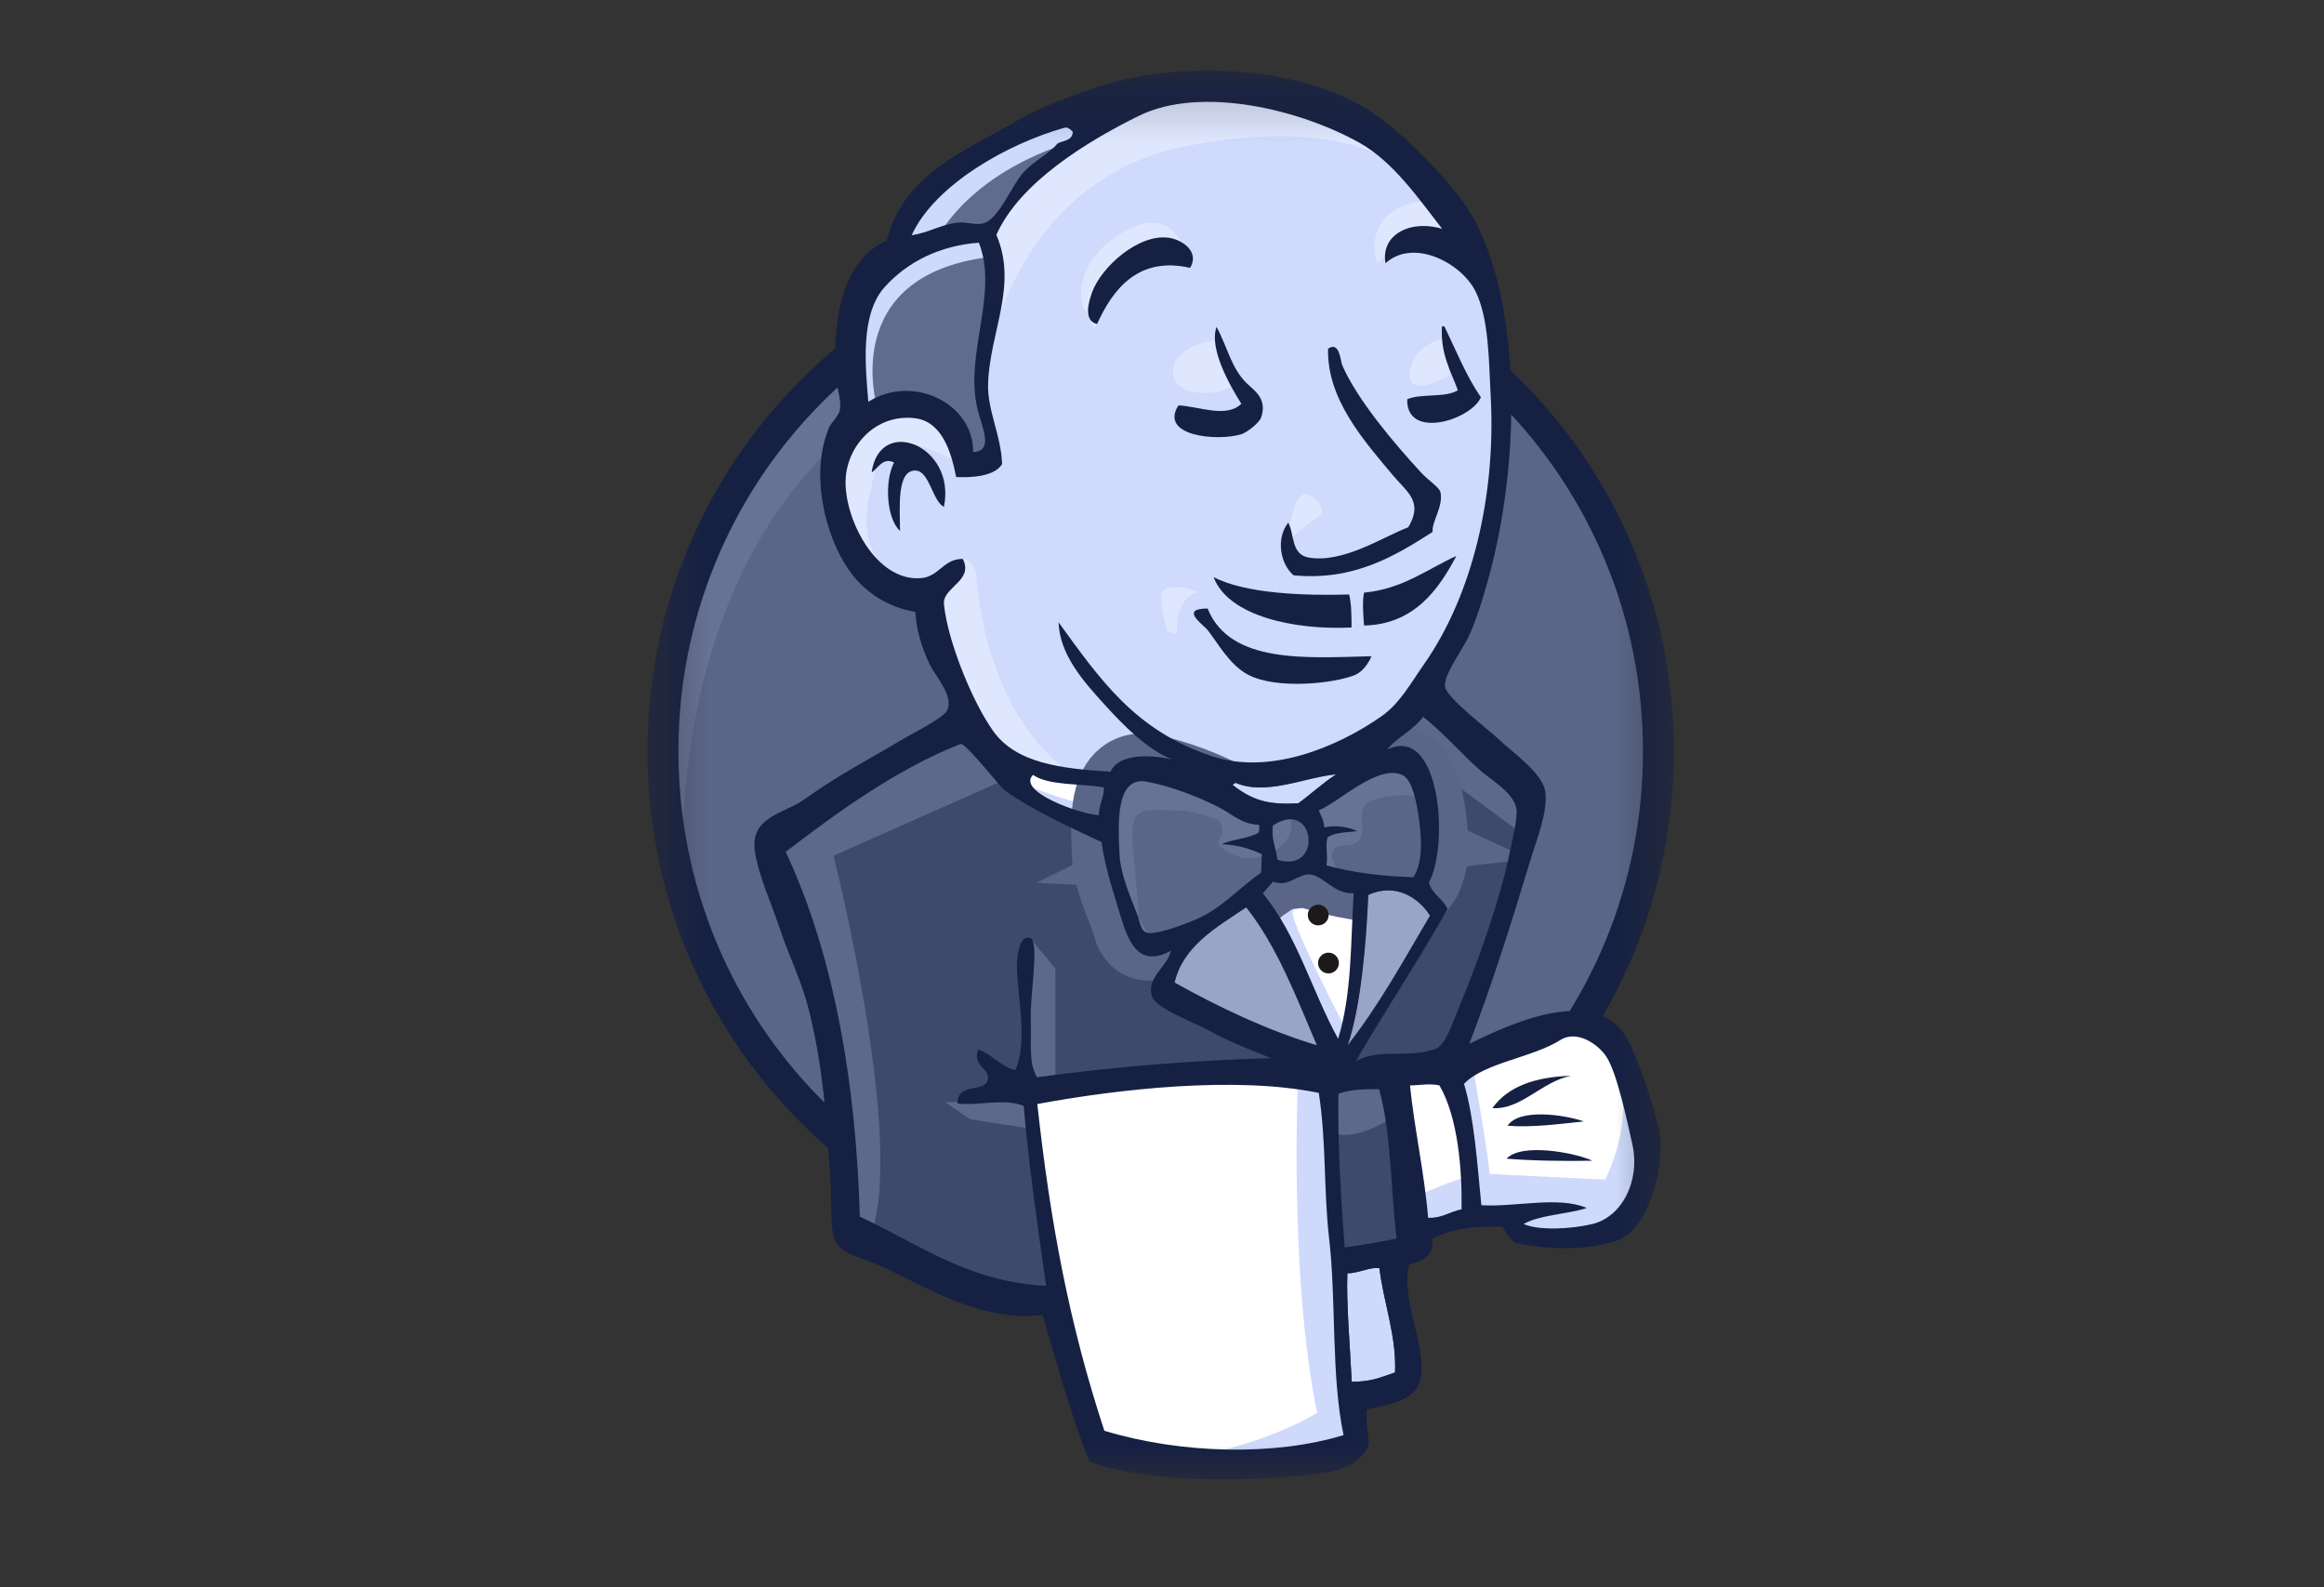
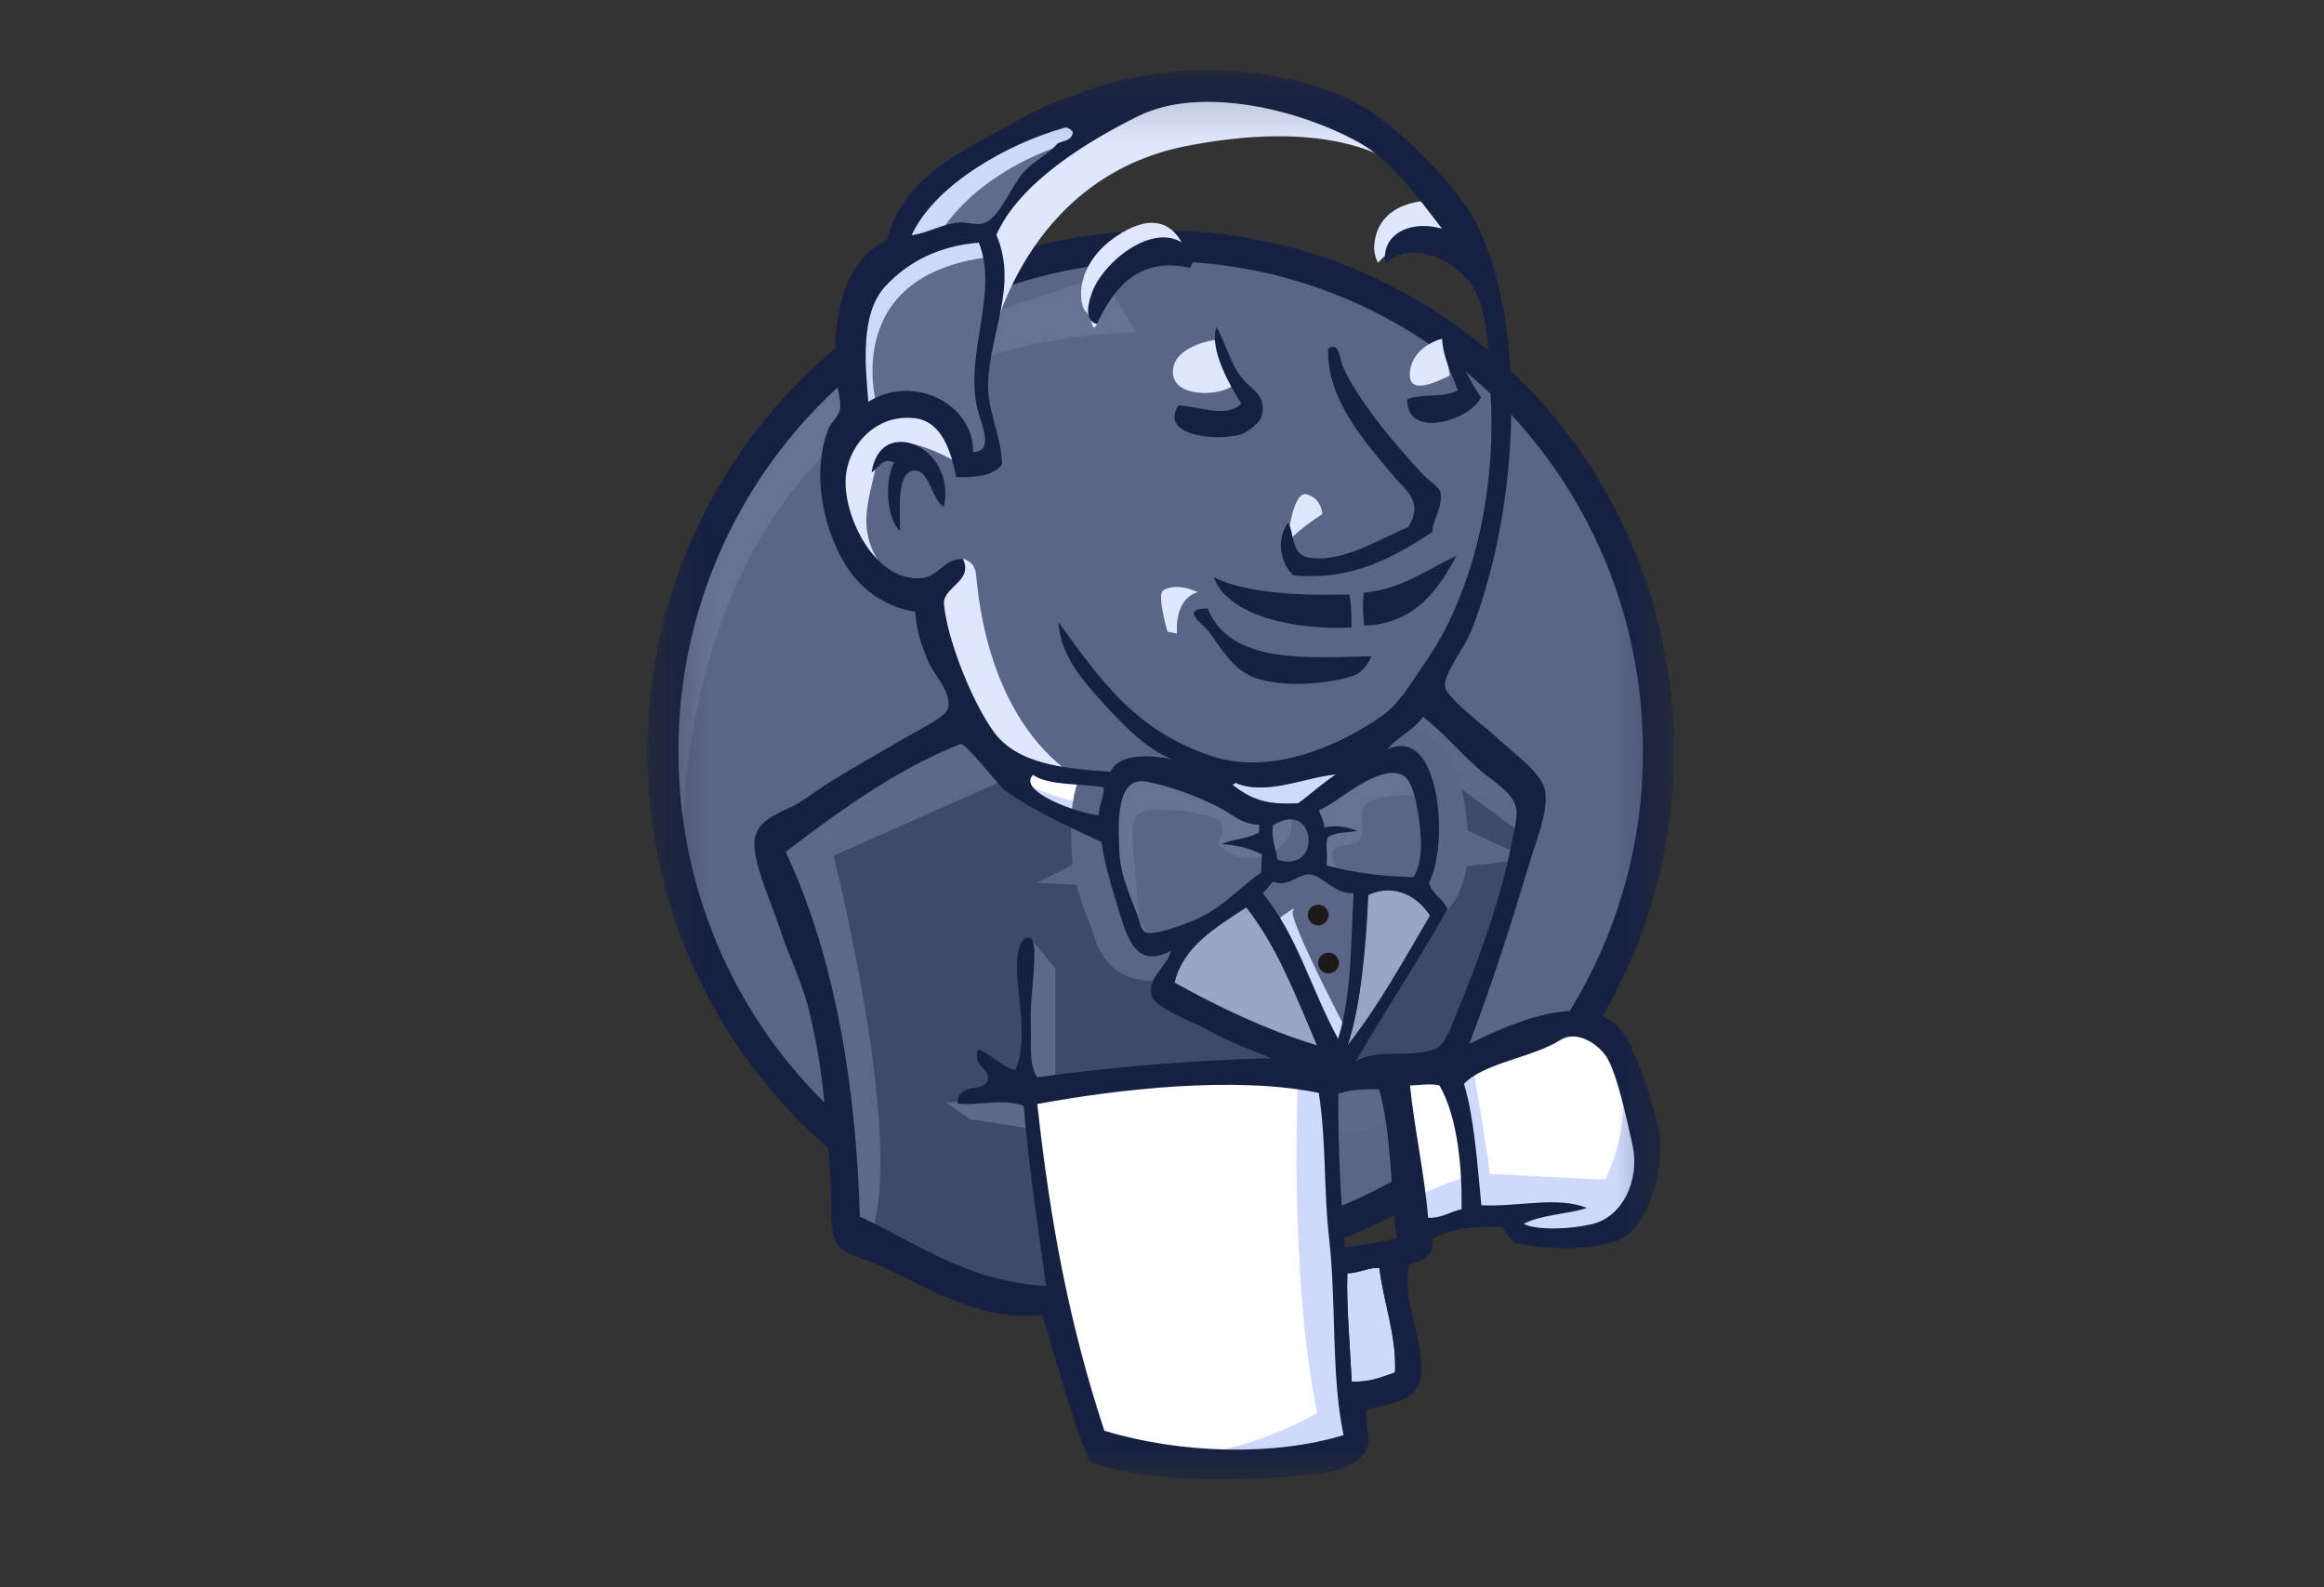
<svg xmlns="http://www.w3.org/2000/svg" width="41" height="28" viewBox="0 0 41 28" fill="none">
  <rect x="0" y="0" width="41" height="28" fill="#333333" stroke="none" />
  <mask id="mask0_10958_33968" style="mask-type:luminance" maskUnits="userSpaceOnUse" x="11" y="1" width="19" height="26">
    <path d="M11.423 1.232H29.567V26.096H11.423V1.232Z" fill="white" />
  </mask>
  <g mask="url(#mask0_10958_33968)">
    <path fill-rule="evenodd" clip-rule="evenodd" d="M29.26 13.219C29.26 18.143 25.328 22.135 20.479 22.135C15.629 22.135 11.697 18.143 11.697 13.219C11.697 8.295 15.629 4.304 20.479 4.304C25.328 4.304 29.26 8.295 29.26 13.219Z" fill="#5A6588" />
    <path d="M12.052 15.427C12.052 15.427 11.417 6.13 20.047 5.865L19.444 4.868L14.761 6.429L13.424 7.956L12.253 10.181L11.583 12.771L11.784 14.498" fill="#677295" />
    <path d="M14.463 7.138C12.859 8.769 11.963 10.966 11.969 13.253C11.969 15.643 12.922 17.803 14.463 19.368C16.004 20.932 18.129 21.898 20.477 21.898C22.825 21.898 24.95 20.932 26.492 19.368C28.095 17.737 28.991 15.54 28.985 13.252C28.985 10.863 28.032 8.703 26.492 7.137C24.95 5.574 22.825 4.608 20.477 4.608C18.129 4.608 16.004 5.574 14.463 7.138ZM14.073 19.746C12.37 18.015 11.418 15.682 11.423 13.253C11.418 10.824 12.37 8.491 14.073 6.76C15.71 5.097 17.976 4.066 20.477 4.067C22.978 4.067 25.244 5.097 26.881 6.76C28.585 8.491 29.537 10.824 29.53 13.253C29.53 15.787 28.518 18.084 26.881 19.746C25.244 21.409 22.978 22.439 20.477 22.439C17.976 22.439 15.71 21.409 14.072 19.746H14.073Z" fill="#152043" />
-     <path fill-rule="evenodd" clip-rule="evenodd" d="M24.172 13.269L22.835 13.468L21.028 13.667L19.857 13.701L18.719 13.667L17.85 13.402L17.08 12.571L16.478 10.878L16.344 10.513L15.541 10.247L15.073 9.484L14.739 8.388L15.107 7.425L15.976 7.126L16.679 7.458L17.014 8.189L17.415 8.121L17.549 7.956L17.415 7.192L17.381 6.229L17.582 4.901L17.574 4.143L18.184 3.175L19.255 2.411L21.128 1.614L23.202 1.913L25.009 3.208L25.845 4.536L26.38 5.499L26.514 7.89L26.112 9.949L25.376 11.774L24.674 12.737" fill="#CFDAFD" />
    <path fill-rule="evenodd" clip-rule="evenodd" d="M23.035 19.014L18.252 19.212V20.009L18.653 22.799L18.453 23.031L15.107 21.902L14.873 21.504L14.539 17.752L13.769 15.493L13.602 14.963L16.278 13.136L17.114 12.804L17.85 13.701L18.486 14.265L19.222 14.498L19.557 14.597L19.958 16.324L20.259 16.689L21.028 16.424L20.493 17.453L23.403 18.814L23.035 19.014Z" fill="#3E496C" />
    <path fill-rule="evenodd" clip-rule="evenodd" d="M15.107 7.425L15.977 7.126L16.68 7.458L17.014 8.189L17.416 8.122L17.516 7.724L17.315 6.96L17.516 5.134L17.348 4.137L17.951 3.441L19.256 2.411L18.887 1.913L17.047 2.81L16.279 3.408L15.843 4.337L15.175 5.233L14.973 6.296L15.107 7.425Z" fill="#606B8E" />
    <path fill-rule="evenodd" clip-rule="evenodd" d="M16.48 4.303C16.48 4.303 16.981 3.075 18.988 2.477C20.995 1.879 19.089 2.045 19.089 2.045L16.914 2.876L16.078 3.705L15.71 4.369L16.48 4.302V4.303ZM15.476 7.193C15.476 7.193 14.773 4.867 17.449 4.535L17.348 4.137L15.509 4.569L14.973 6.296L15.108 7.425L15.476 7.193Z" fill="#CED9FC" />
    <path fill-rule="evenodd" clip-rule="evenodd" d="M16.547 10.28L16.985 9.859C16.985 9.859 17.183 9.882 17.217 10.114C17.25 10.347 17.35 12.439 18.789 13.568C18.919 13.671 17.718 13.401 17.718 13.401L16.648 11.741M22.704 9.649C22.704 9.649 22.782 8.643 23.054 8.72C23.327 8.797 23.327 9.069 23.327 9.069C23.327 9.069 22.665 9.494 22.704 9.649Z" fill="#DFE7FF" />
    <path d="M25.476 5.964C25.476 5.964 24.925 6.079 24.874 6.562C24.823 7.044 25.476 6.661 25.576 6.628M21.428 5.997C21.428 5.997 20.692 6.097 20.692 6.561C20.692 7.026 21.529 6.993 21.763 6.794" fill="#DFE7FF" />
    <path fill-rule="evenodd" clip-rule="evenodd" d="M16.879 8.155C16.879 8.155 15.608 7.391 15.474 8.122C15.34 8.852 15.039 9.384 15.674 10.147L15.24 10.015L14.838 8.985L14.704 7.989L15.474 7.192L16.344 7.259L16.846 7.657L16.879 8.155ZM17.485 6.064C17.485 6.064 18.053 3.14 20.93 2.576C23.298 2.112 24.542 2.675 25.011 3.207C25.011 3.207 22.903 0.717 20.896 1.48C18.889 2.244 17.417 3.638 17.451 4.535C17.507 6.062 17.484 6.062 17.484 6.062L17.485 6.064ZM25.246 3.54C25.246 3.54 24.276 3.506 24.242 4.37C24.242 4.37 24.242 4.503 24.31 4.635C24.31 4.635 25.079 3.772 25.547 4.236" fill="#DFE7FF" />
    <path fill-rule="evenodd" clip-rule="evenodd" d="M20.996 4.725C20.996 4.725 20.829 3.4 19.691 4.171C18.955 4.669 19.022 5.366 19.155 5.498C19.29 5.632 19.253 5.899 19.355 5.716C19.456 5.532 19.423 4.934 19.792 4.768C20.159 4.602 20.762 4.417 20.996 4.725Z" fill="#DFE7FF" />
    <path fill-rule="evenodd" clip-rule="evenodd" d="M17.85 13.7L14.705 15.095C14.705 15.095 16.01 20.242 15.342 21.836L14.873 21.67L14.84 19.711L13.97 15.992L13.602 14.962L16.88 12.771L17.85 13.7ZM18.174 16.547L18.619 17.087V19.08H18.084C18.084 19.08 18.017 17.685 18.017 17.519C18.017 17.353 18.084 16.755 18.084 16.755M18.185 19.379L16.68 19.445L17.115 19.744L18.185 19.91" fill="#5D688B" />
-     <path fill-rule="evenodd" clip-rule="evenodd" d="M23.337 19.047L24.574 19.013L24.875 22.068L23.605 22.234L23.337 19.047Z" fill="#3E496C" />
    <path fill-rule="evenodd" clip-rule="evenodd" d="M23.669 19.047L25.542 18.947C25.542 18.947 26.311 17.021 26.311 16.921C26.311 16.822 26.981 14.133 26.981 14.133L25.476 12.572L25.174 12.306L24.372 13.103V16.191L23.669 19.047Z" fill="#3E496C" />
    <path fill-rule="evenodd" clip-rule="evenodd" d="M24.507 18.814L23.337 19.047L23.505 19.976C23.939 20.176 24.675 19.644 24.675 19.644M24.542 13.004L26.883 14.73L26.951 13.933L25.177 12.306L24.542 13.004Z" fill="#5D688B" />
    <path fill-rule="evenodd" clip-rule="evenodd" d="M19.346 25.588L18.654 22.799L18.309 20.74L18.252 19.212L21.387 19.047H23.337L23.16 22.533L23.461 25.223L23.427 25.721L20.885 25.92L19.346 25.588Z" fill="white" />
    <path fill-rule="evenodd" clip-rule="evenodd" d="M22.901 19.013C22.901 19.013 22.735 22.467 23.236 24.923C23.236 24.923 22.233 25.555 20.76 25.72L23.57 25.621L23.905 25.422L23.503 19.976L23.403 18.814" fill="#CED9FC" />
    <path fill-rule="evenodd" clip-rule="evenodd" d="M24.934 21.803L26.239 21.438L28.714 21.305L29.082 20.176L28.413 18.217L27.643 18.118L26.573 18.45L25.546 18.947L25.001 18.848L24.576 19.014" fill="white" />
    <path fill-rule="evenodd" clip-rule="evenodd" d="M24.908 21.138C24.908 21.138 25.778 20.74 25.912 20.773L25.543 18.947L25.978 18.781C25.978 18.781 26.279 20.508 26.279 20.707C26.279 20.707 28.153 20.806 28.32 20.806C28.32 20.806 28.721 20.043 28.621 19.246L28.989 20.308L29.022 20.906L28.488 21.703L27.885 21.836L26.881 21.802L26.547 21.371L25.376 21.537L25.009 21.67" fill="#CED9FC" />
-     <path d="M23.597 18.781L22.861 16.922L22.091 15.826C22.091 15.826 22.259 15.361 22.493 15.361H23.262L23.998 15.627L23.931 16.855L23.597 18.781Z" fill="white" />
    <path fill-rule="evenodd" clip-rule="evenodd" d="M23.74 18.15C23.74 18.15 22.803 16.357 22.803 16.091C22.803 16.091 22.97 15.693 23.204 15.792C23.439 15.892 23.941 16.158 23.941 16.158V15.526L22.803 15.294L22.034 15.394L23.338 18.449L23.606 18.482" fill="#CED9FC" />
    <path d="M19.649 13.768L18.721 13.667L17.852 13.401V13.7L18.277 14.165L19.614 14.764" fill="white" />
    <path fill-rule="evenodd" clip-rule="evenodd" d="M18.152 13.867C18.152 13.867 19.189 14.299 19.523 14.199L19.557 14.597L18.62 14.398L18.051 14L18.152 13.867Z" fill="#CED9FC" />
    <path fill-rule="evenodd" clip-rule="evenodd" d="M24.927 15.475C24.359 15.458 23.847 15.391 23.397 15.265C23.428 15.082 23.37 14.903 23.417 14.772C23.541 14.682 23.752 14.684 23.941 14.662C23.759 14.577 23.555 14.555 23.359 14.597C23.354 14.471 23.297 14.392 23.262 14.293C23.581 14.18 24.334 13.438 24.759 13.684C24.96 13.801 25.046 14.467 25.062 14.792C25.075 15.061 25.037 15.332 24.927 15.475Z" fill="#5A6588" />
    <path d="M24.927 15.475C24.359 15.458 23.847 15.391 23.397 15.265C23.428 15.082 23.37 14.903 23.417 14.772C23.541 14.682 23.752 14.684 23.941 14.662C23.759 14.577 23.555 14.555 23.359 14.597C23.354 14.471 23.297 14.392 23.262 14.293C23.581 14.18 24.334 13.438 24.759 13.684C24.96 13.801 25.046 14.467 25.062 14.792C25.075 15.061 25.037 15.332 24.927 15.475Z" stroke="#5A6588" stroke-width="1.68" />
-     <path fill-rule="evenodd" clip-rule="evenodd" d="M22.216 14.553L22.212 14.681C22.034 14.797 21.748 14.796 21.554 14.892C21.841 14.906 22.066 14.974 22.261 15.07L22.249 15.393C21.924 15.613 21.627 15.942 21.245 16.149C21.064 16.246 20.43 16.498 20.237 16.454C20.128 16.429 20.118 16.295 20.075 16.169C19.982 15.898 19.768 15.467 19.75 15.06C19.726 14.545 19.674 13.682 20.233 13.788C20.683 13.874 21.207 14.08 21.556 14.269C21.77 14.385 21.892 14.528 22.216 14.553Z" fill="#5A6588" />
    <path d="M22.216 14.553L22.212 14.681C22.034 14.797 21.748 14.796 21.554 14.892C21.841 14.906 22.066 14.974 22.261 15.07L22.249 15.393C21.924 15.613 21.627 15.942 21.245 16.149C21.064 16.246 20.43 16.498 20.237 16.454C20.128 16.429 20.118 16.295 20.075 16.169C19.982 15.898 19.768 15.467 19.75 15.06C19.726 14.545 19.674 13.682 20.233 13.788C20.683 13.874 21.207 14.08 21.556 14.269C21.77 14.385 21.892 14.528 22.216 14.553Z" stroke="#5A6588" stroke-width="1.68" />
    <path fill-rule="evenodd" clip-rule="evenodd" d="M22.54 15.168C22.49 14.887 22.433 14.807 22.455 14.563C23.208 14.064 23.35 15.419 22.54 15.168Z" fill="#5A6588" />
    <path d="M22.54 15.168C22.49 14.887 22.433 14.807 22.455 14.563C23.208 14.064 23.35 15.419 22.54 15.168Z" stroke="#5A6588" stroke-width="1.68" />
    <path fill-rule="evenodd" clip-rule="evenodd" d="M23.627 15.394C23.627 15.394 23.392 15.062 23.56 14.962C23.728 14.863 23.894 14.962 23.995 14.796C24.095 14.63 23.995 14.531 24.029 14.332C24.062 14.132 24.229 14.099 24.396 14.066C24.564 14.032 25.032 13.966 25.099 14.132L24.898 13.534L24.497 13.402L23.225 14.132L23.158 14.498V15.228M20.118 16.49C20.077 15.972 20.035 15.455 19.987 14.937C19.917 14.164 20.175 14.298 20.849 14.298C20.953 14.298 21.485 14.421 21.523 14.498C21.705 14.867 21.218 14.786 21.733 15.064C22.168 15.3 22.935 14.921 22.761 14.398C22.662 14.281 22.248 14.361 22.099 14.286L21.315 13.882C20.983 13.711 20.215 13.461 19.86 13.701C18.962 14.306 19.917 15.822 20.237 16.454" fill="#677295" />
    <path fill-rule="evenodd" clip-rule="evenodd" d="M20.995 4.725C20.083 4.515 19.631 5.104 19.354 5.716C19.107 5.656 19.206 5.323 19.268 5.153C19.431 4.708 20.088 4.115 20.626 4.195C20.857 4.23 21.17 4.439 20.995 4.726L20.995 4.725ZM25.439 5.756L25.482 5.758C25.688 6.183 25.867 6.633 26.126 7.008C25.952 7.41 24.808 7.766 24.826 7.043C25.073 6.936 25.5 7.022 25.72 6.884C25.593 6.539 25.41 6.244 25.439 5.756ZM21.462 5.767C21.657 6.123 21.72 6.496 21.999 6.765C22.124 6.886 22.367 7.034 22.247 7.37C22.218 7.45 22.012 7.627 21.893 7.662C21.459 7.789 20.446 7.689 20.79 7.151C21.149 7.167 21.632 7.382 21.9 7.123C21.694 6.796 21.326 6.149 21.462 5.767ZM25.275 9.383C24.621 9.799 23.891 10.253 22.82 10.148C22.591 9.95 22.503 9.51 22.726 9.22C22.841 9.418 22.769 9.781 23.091 9.836C23.7 9.939 24.408 9.466 24.845 9.301C25.116 8.847 24.822 8.68 24.577 8.388C24.077 7.79 23.406 7.047 23.43 6.152C23.632 6.006 23.65 6.373 23.679 6.441C23.941 7.047 24.597 7.824 25.077 8.342C25.195 8.471 25.389 8.594 25.411 8.678C25.473 8.924 25.249 9.219 25.275 9.383ZM16.652 8.943C16.447 8.828 16.398 8.316 16.158 8.301C15.813 8.281 15.877 8.965 15.878 9.365C15.641 9.151 15.599 8.495 15.773 8.158C15.575 8.061 15.486 8.264 15.377 8.336C15.518 7.316 16.879 7.863 16.652 8.943ZM25.693 9.807C25.389 10.382 24.958 11.016 24.065 11.034C24.047 10.848 24.033 10.565 24.066 10.454C24.748 10.389 25.171 10.044 25.693 9.807ZM21.41 10.18C21.98 10.477 23.027 10.509 23.802 10.487C23.843 10.655 23.843 10.863 23.844 11.069C22.849 11.118 21.671 10.874 21.41 10.18ZM21.305 10.734C21.698 11.716 23.053 11.604 24.195 11.576C24.144 11.704 24.035 11.854 23.9 11.909C23.534 12.056 22.525 12.169 22.017 11.901C21.694 11.731 21.487 11.347 21.311 11.122C21.226 11.013 20.8 10.735 21.305 10.734Z" fill="#152043" />
    <path fill-rule="evenodd" clip-rule="evenodd" d="M25.228 16.152C24.765 16.938 24.322 17.745 23.774 18.439C24.004 17.768 24.103 16.645 24.137 15.788C24.618 15.564 25.031 15.838 25.228 16.152Z" fill="#99A4C7" />
-     <path fill-rule="evenodd" clip-rule="evenodd" d="M27.715 18.977C27.197 19.08 26.833 19.58 26.328 19.548C26.606 19.16 27.092 18.996 27.715 18.977ZM27.943 19.782C27.521 19.826 27.025 19.893 26.597 19.858C26.8 19.551 27.58 19.658 27.943 19.782ZM28.093 20.475C27.619 20.485 27.03 20.476 26.579 20.439C26.846 20.154 27.785 20.333 28.093 20.475Z" fill="#152043" />
    <path fill-rule="evenodd" clip-rule="evenodd" d="M24.336 22.373C24.404 22.965 24.64 23.563 24.61 24.211C24.348 24.298 24.197 24.375 23.846 24.375C23.822 23.824 23.747 22.983 23.769 22.459C23.942 22.47 24.197 22.336 24.336 22.373Z" fill="#CED9FC" />
    <path fill-rule="evenodd" clip-rule="evenodd" d="M23.573 13.66C23.335 13.814 23.132 14.006 22.902 14.171C22.396 14.196 22.119 14.136 21.747 13.847C21.752 13.824 21.79 13.834 21.791 13.806C22.334 14.046 23.025 13.708 23.573 13.66Z" fill="#CFDAFD" />
    <path fill-rule="evenodd" clip-rule="evenodd" d="M20.72 17.333C20.869 16.692 21.454 16.359 21.984 16.005C22.532 16.695 22.866 17.583 23.232 18.44C22.365 18.181 21.479 17.76 20.72 17.333Z" fill="#99A4C7" />
    <path fill-rule="evenodd" clip-rule="evenodd" d="M23.771 22.459C23.749 22.983 23.823 23.824 23.848 24.375C24.199 24.375 24.35 24.299 24.612 24.21C24.641 23.563 24.405 22.964 24.337 22.373C24.198 22.336 23.944 22.47 23.771 22.459ZM18.3 19.475C18.532 21.59 18.867 23.366 19.483 25.239C20.849 25.651 22.496 25.686 23.703 25.315C23.481 24.258 23.578 22.971 23.448 21.844C23.35 20.996 23.401 20.144 23.266 19.279C21.803 18.977 19.736 19.209 18.3 19.475ZM23.612 19.293C23.6 20.2 23.653 21.096 23.723 22.005C24.075 21.953 24.313 21.918 24.639 21.847C24.533 20.971 24.547 19.987 24.33 19.213C24.081 19.215 23.861 19.209 23.612 19.293ZM25.394 19.146C25.227 19.108 25.034 19.145 24.875 19.148C24.949 19.888 25.131 20.705 25.195 21.482C25.445 21.49 25.579 21.372 25.785 21.332C25.796 20.65 25.725 19.711 25.394 19.146ZM28.092 21.592C28.615 21.467 28.943 20.832 28.797 20.18C28.699 19.742 28.524 18.916 28.337 18.636C28.2 18.429 27.825 18.157 27.526 18.347C27.04 18.656 26.183 18.746 25.828 19.119C26.006 19.707 26.061 20.515 26.134 21.26C26.742 21.297 27.49 21.094 27.995 21.309C27.642 21.424 27.185 21.424 26.88 21.59C27.128 21.709 27.712 21.684 28.092 21.592ZM23.235 18.44C22.868 17.583 22.535 16.696 21.987 16.005C21.456 16.359 20.871 16.691 20.722 17.333C21.482 17.759 22.368 18.181 23.235 18.44ZM24.139 15.788C24.104 16.644 24.006 17.768 23.776 18.439C24.325 17.745 24.767 16.938 25.229 16.152C25.032 15.838 24.62 15.564 24.139 15.788ZM23.114 15.426C22.905 15.404 22.729 15.663 22.459 15.551C22.398 15.618 22.341 15.692 22.278 15.759C22.875 16.473 23.146 17.486 23.607 18.325C23.854 17.519 23.826 16.636 23.881 15.756C23.541 15.778 23.352 15.451 23.114 15.426ZM22.455 14.563C22.432 14.807 22.489 14.886 22.539 15.167C23.349 15.419 23.209 14.064 22.455 14.563ZM21.557 14.27C21.207 14.08 20.683 13.874 20.233 13.789C19.674 13.683 19.726 14.545 19.75 15.06C19.769 15.467 19.982 15.898 20.075 16.169C20.119 16.295 20.129 16.429 20.237 16.454C20.429 16.499 21.064 16.247 21.245 16.149C21.627 15.942 21.924 15.614 22.249 15.393L22.262 15.07C22.041 14.961 21.8 14.901 21.554 14.893C21.749 14.796 22.035 14.797 22.212 14.682L22.217 14.553C21.893 14.528 21.77 14.385 21.557 14.27ZM18.224 13.669C17.934 13.96 19.036 14.358 19.386 14.38C19.385 14.195 19.493 14.021 19.471 13.889C19.054 13.816 18.507 13.864 18.224 13.669ZM21.791 13.806C21.79 13.834 21.752 13.824 21.746 13.847C22.119 14.136 22.395 14.196 22.903 14.171C23.131 14.006 23.334 13.813 23.573 13.659C23.024 13.708 22.334 14.046 21.791 13.806ZM25.066 14.791C25.05 14.467 24.965 13.801 24.763 13.684C24.339 13.438 23.586 14.18 23.266 14.293C23.301 14.392 23.358 14.471 23.363 14.597C23.551 14.551 23.781 14.583 23.945 14.662C23.756 14.684 23.546 14.682 23.421 14.772C23.375 14.903 23.432 15.082 23.401 15.265C23.85 15.39 24.364 15.458 24.931 15.474C25.041 15.331 25.079 15.061 25.066 14.791ZM17.736 13.951C17.645 13.887 17.03 13.092 16.945 13.124C15.832 13.561 14.791 14.314 13.861 15.027C14.748 16.916 15.106 19.231 15.169 21.461C16.185 21.933 17.078 22.613 18.456 22.684C18.297 21.564 18.151 20.564 18.06 19.509C17.714 19.364 17.217 19.516 16.893 19.464C16.89 19.076 17.388 19.294 17.429 19.034C17.461 18.837 17.156 18.821 17.255 18.511C17.509 18.602 17.642 18.804 17.912 18.88C18.159 18.344 17.909 17.395 17.944 16.946C17.951 16.862 17.986 16.48 18.176 16.547C18.344 16.607 18.167 17.564 18.185 17.988C18.201 18.379 18.138 18.757 18.297 19.003C19.666 18.816 21.044 18.704 22.424 18.666C22.107 18.532 21.731 18.404 21.318 18.173C21.094 18.048 20.387 17.787 20.323 17.575C20.22 17.239 20.594 17.06 20.658 16.771C19.986 17.136 19.854 16.422 19.695 15.918C19.551 15.46 19.469 15.118 19.433 14.854C18.854 14.58 18.234 14.303 17.736 13.951ZM24.477 13.221C25.405 12.774 25.573 14.89 25.209 15.571C25.265 15.774 25.458 15.852 25.537 16.035C25.02 16.956 24.444 17.814 23.916 18.724C24.309 18.481 24.87 18.681 25.333 18.499C25.502 18.432 25.624 18.049 25.752 17.741C26.104 16.896 26.474 15.831 26.638 15.024C26.675 14.84 26.776 14.44 26.753 14.276C26.713 13.983 26.312 13.766 26.109 13.585C25.734 13.25 25.497 12.956 25.106 12.643C24.948 12.876 24.607 13.032 24.477 13.221ZM15.614 5.056C15.173 5.538 15.265 6.443 15.319 7.087C16.118 6.588 17.178 7.126 17.168 7.974C17.55 7.964 17.31 7.502 17.242 7.204C17.016 6.229 17.622 5.171 17.269 4.281C16.585 4.333 16.022 4.61 15.614 5.056ZM18.777 2.254C17.776 2.536 16.494 3.257 16.083 4.149C16.401 4.104 16.622 3.944 16.936 3.924C17.055 3.917 17.211 3.974 17.347 3.94C17.619 3.873 17.849 3.268 18.054 3.043C18.253 2.823 18.494 2.729 18.659 2.529C18.764 2.478 18.921 2.482 18.926 2.324C18.88 2.276 18.832 2.238 18.777 2.254ZM23.985 2.519C22.947 1.937 21.19 1.5 20.084 2.047C19.193 2.487 17.988 3.217 17.578 4.143C17.961 5.035 17.464 5.853 17.432 6.759C17.415 7.242 17.66 7.663 17.679 8.187C17.548 8.402 17.147 8.429 16.869 8.415C16.776 7.95 16.612 7.428 16.13 7.376C15.448 7.302 14.95 7.861 14.919 8.447C14.883 9.135 15.452 10.276 16.259 10.197C16.57 10.166 16.646 9.856 16.986 9.859C17.17 10.223 16.702 10.338 16.655 10.598C16.641 10.666 16.693 10.929 16.723 11.053C16.87 11.653 17.196 12.432 17.517 12.889C17.925 13.469 18.727 13.557 19.59 13.614C19.744 13.284 20.312 13.311 20.681 13.397C20.238 13.223 19.826 12.801 19.485 12.427C19.093 11.998 18.695 11.538 18.675 10.977C19.416 11.998 20.029 12.889 21.377 13.338C22.396 13.678 23.588 13.183 24.37 12.637C24.696 12.409 24.89 12.049 25.121 11.719C25.986 10.485 26.389 8.722 26.3 7.014C26.264 6.31 26.265 5.608 26.028 5.134C25.779 4.639 24.937 4.195 24.444 4.643C24.353 4.161 24.854 3.864 25.442 4.036C25.023 3.499 24.581 2.853 23.985 2.519ZM25.921 18.414C26.733 18.013 28.249 17.336 28.757 18.416C28.945 18.814 29.165 19.486 29.263 19.897C29.4 20.476 29.114 21.694 28.514 21.889C27.984 22.06 27.365 22.05 26.727 21.922C26.637 21.843 26.564 21.747 26.509 21.64C26.054 21.622 25.627 21.664 25.267 21.85C25.301 22.184 25.073 22.238 24.86 22.307C24.701 22.931 25.176 23.745 25.063 24.314C24.982 24.719 24.479 24.782 24.11 24.858C24.098 25.083 24.127 25.271 24.151 25.461C24.067 25.77 23.688 25.945 23.33 25.989C22.149 26.13 20.358 26.193 19.223 25.787C18.906 25.016 18.656 24.078 18.393 23.198C17.286 23.315 16.39 22.723 15.546 22.336C15.254 22.202 14.85 22.128 14.741 21.897C14.635 21.673 14.678 21.245 14.652 20.84C14.585 19.806 14.528 18.809 14.253 17.751C14.129 17.276 13.914 16.857 13.764 16.399C13.625 15.975 13.383 15.45 13.319 15.028C13.225 14.401 13.821 14.366 14.201 14.094C14.788 13.674 15.249 13.442 15.886 13.063C16.075 12.95 16.644 12.666 16.708 12.535C16.837 12.276 16.488 11.91 16.395 11.707C16.247 11.385 16.169 11.112 16.148 10.794C15.91 10.755 15.682 10.668 15.479 10.539C15.276 10.409 15.101 10.239 14.965 10.039C14.561 9.451 14.28 8.361 14.63 7.533C14.657 7.468 14.794 7.339 14.815 7.239C14.855 7.042 14.739 6.78 14.733 6.57C14.696 5.493 14.916 4.565 15.647 4.24C15.942 3.068 17.004 2.678 18.004 2.095C18.378 1.877 18.79 1.739 19.215 1.583C20.741 1.025 23.083 1.131 24.349 2.082C24.887 2.485 25.745 3.336 26.052 3.952C26.863 5.58 26.805 8.3 26.238 10.279C26.162 10.545 26.051 10.936 25.897 11.255C25.789 11.478 25.454 11.924 25.495 12.121C25.537 12.324 26.258 12.868 26.413 13.016C26.692 13.283 27.22 13.637 27.263 13.973C27.309 14.332 27.104 14.821 27.001 15.167C26.653 16.32 26.315 17.386 25.921 18.414Z" fill="#152043" />
    <path fill-rule="evenodd" clip-rule="evenodd" d="M20.506 10.431C20.551 10.373 20.793 10.284 21.131 10.447C21.131 10.447 20.73 10.513 20.763 11.177L20.596 11.143C20.596 11.143 20.423 10.541 20.506 10.431Z" fill="#DFE7FF" />
    <path fill-rule="evenodd" clip-rule="evenodd" d="M23.44 16.141C23.44 16.242 23.357 16.324 23.256 16.324C23.232 16.324 23.208 16.32 23.186 16.31C23.163 16.301 23.143 16.288 23.126 16.271C23.109 16.254 23.095 16.234 23.086 16.211C23.077 16.189 23.072 16.165 23.072 16.141C23.072 16.041 23.154 15.959 23.256 15.959C23.357 15.959 23.44 16.041 23.44 16.141ZM23.621 16.988C23.621 17.089 23.538 17.171 23.437 17.171C23.413 17.171 23.389 17.166 23.366 17.157C23.344 17.148 23.324 17.134 23.307 17.117C23.29 17.101 23.276 17.08 23.267 17.058C23.258 17.036 23.253 17.012 23.253 16.988C23.253 16.887 23.335 16.805 23.437 16.805C23.538 16.805 23.621 16.887 23.621 16.988Z" fill="#1D1919" />
  </g>
</svg>